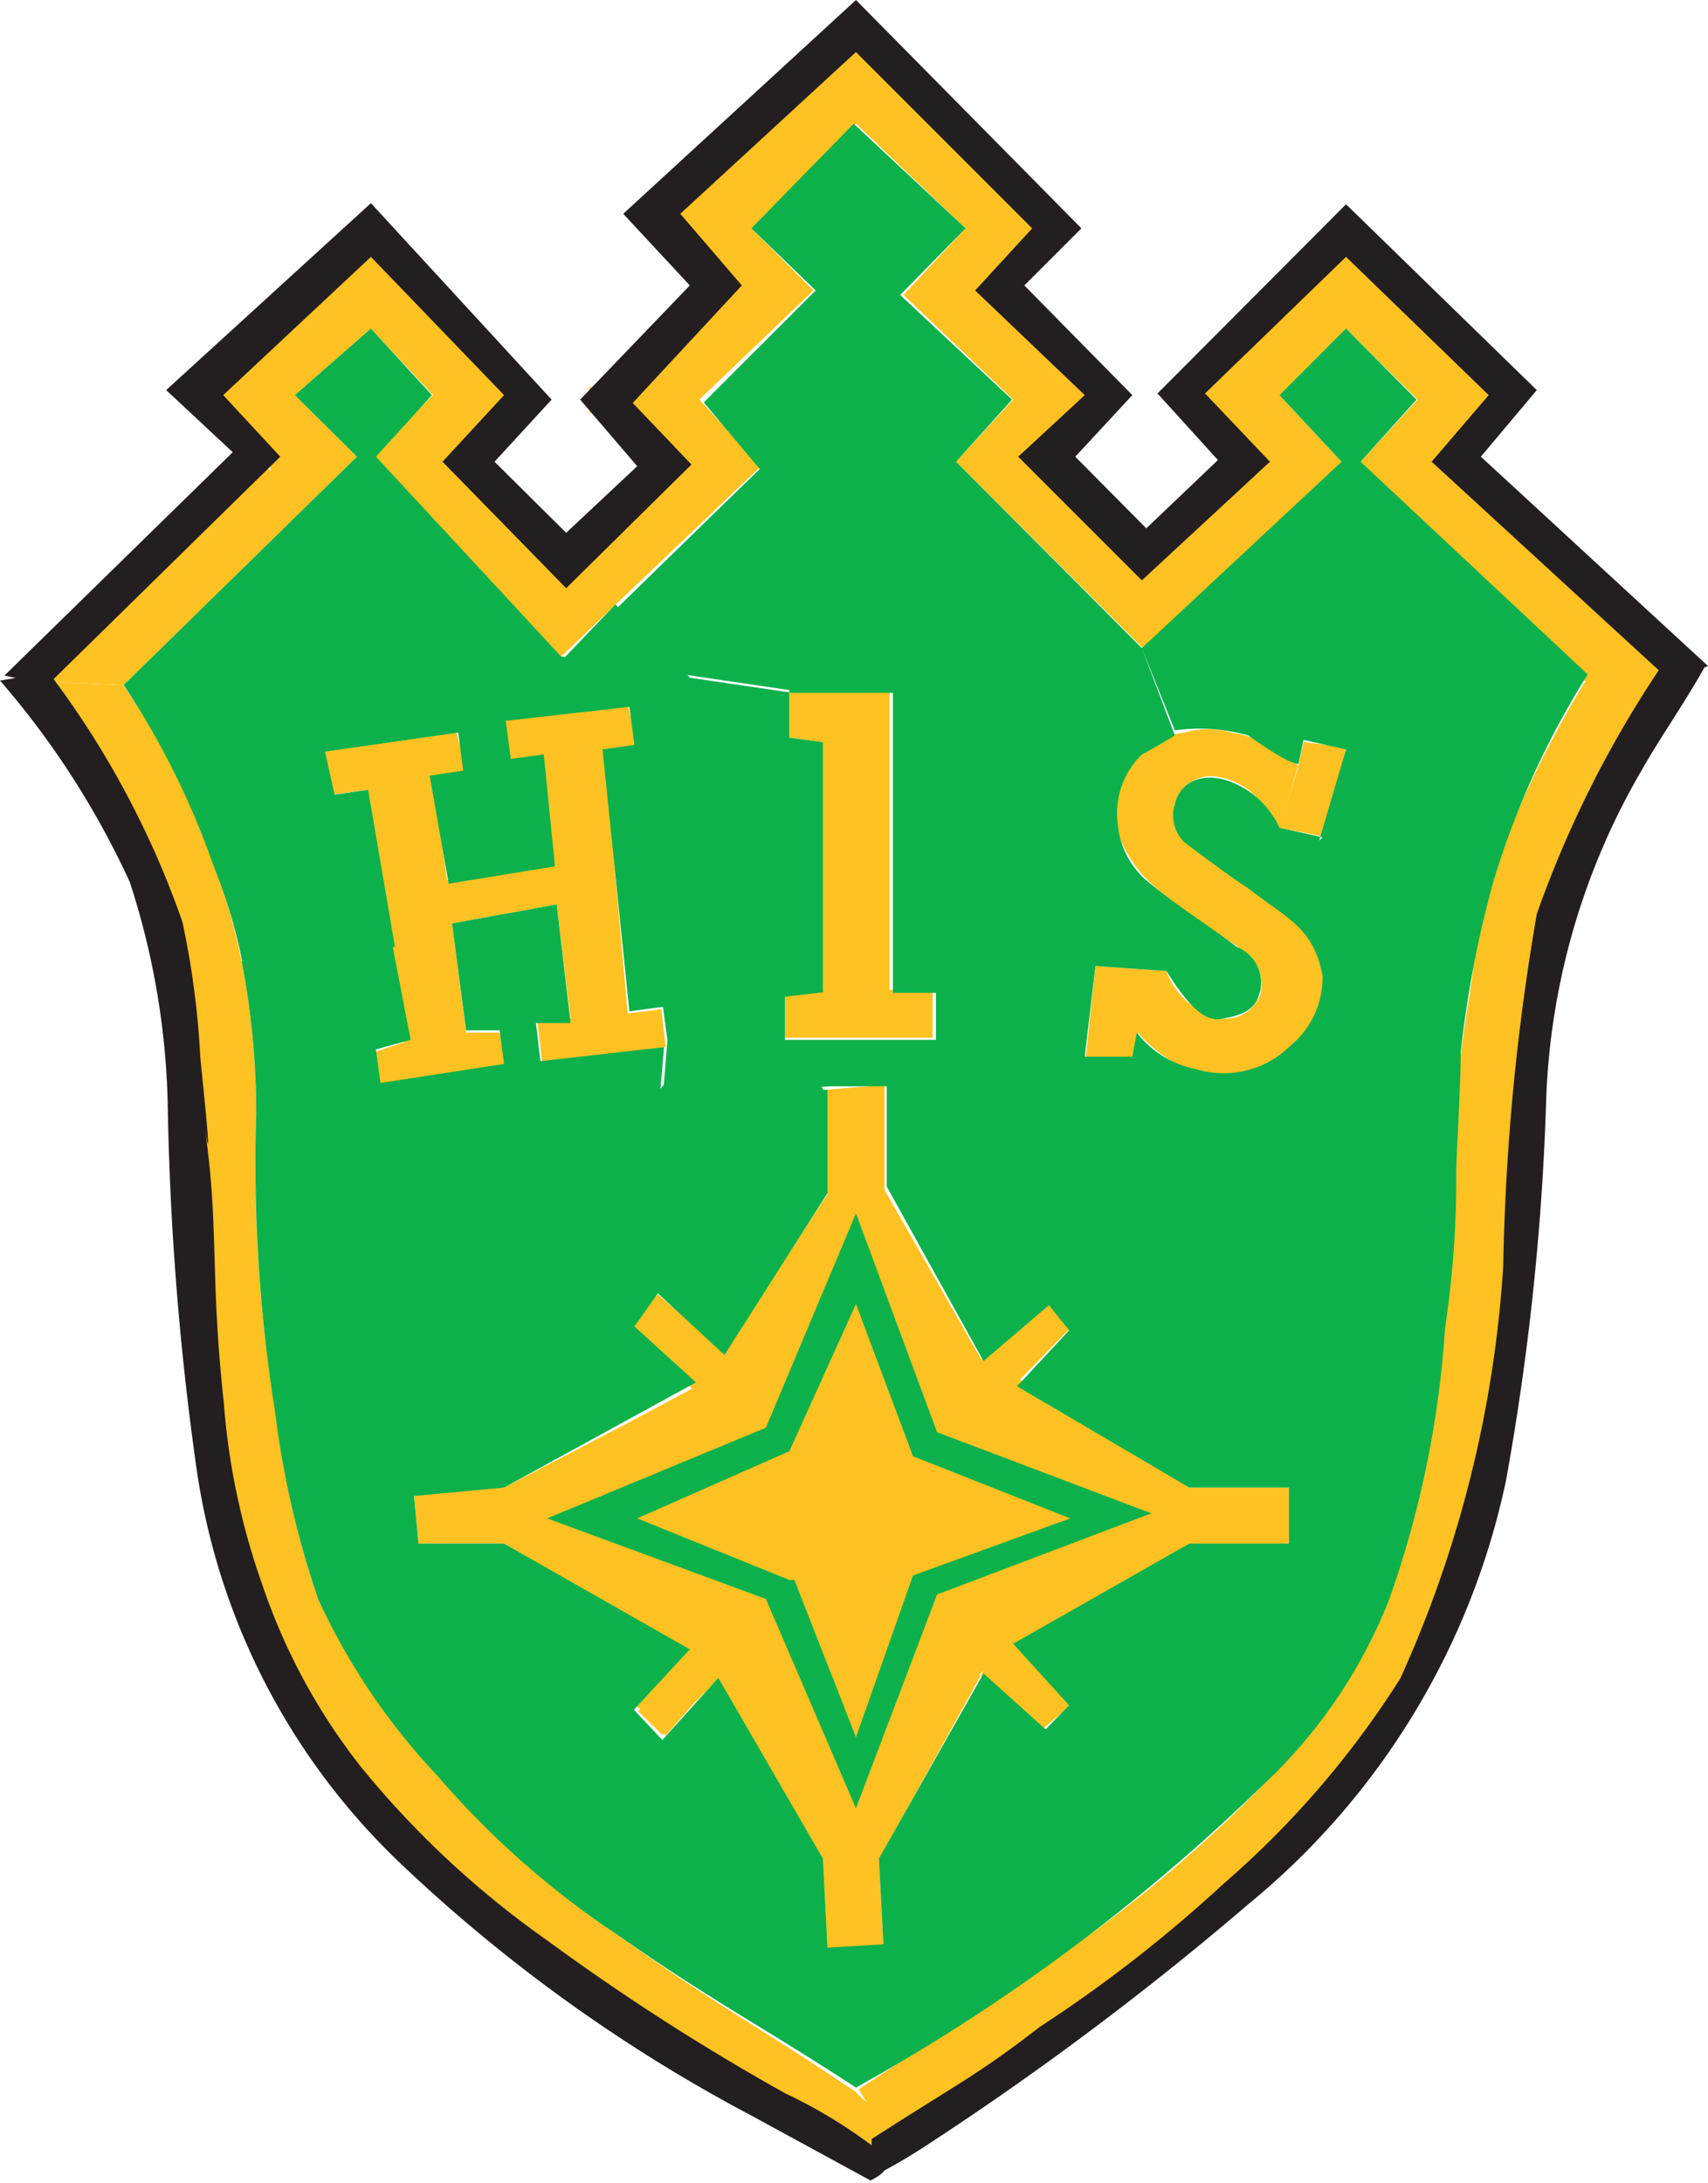
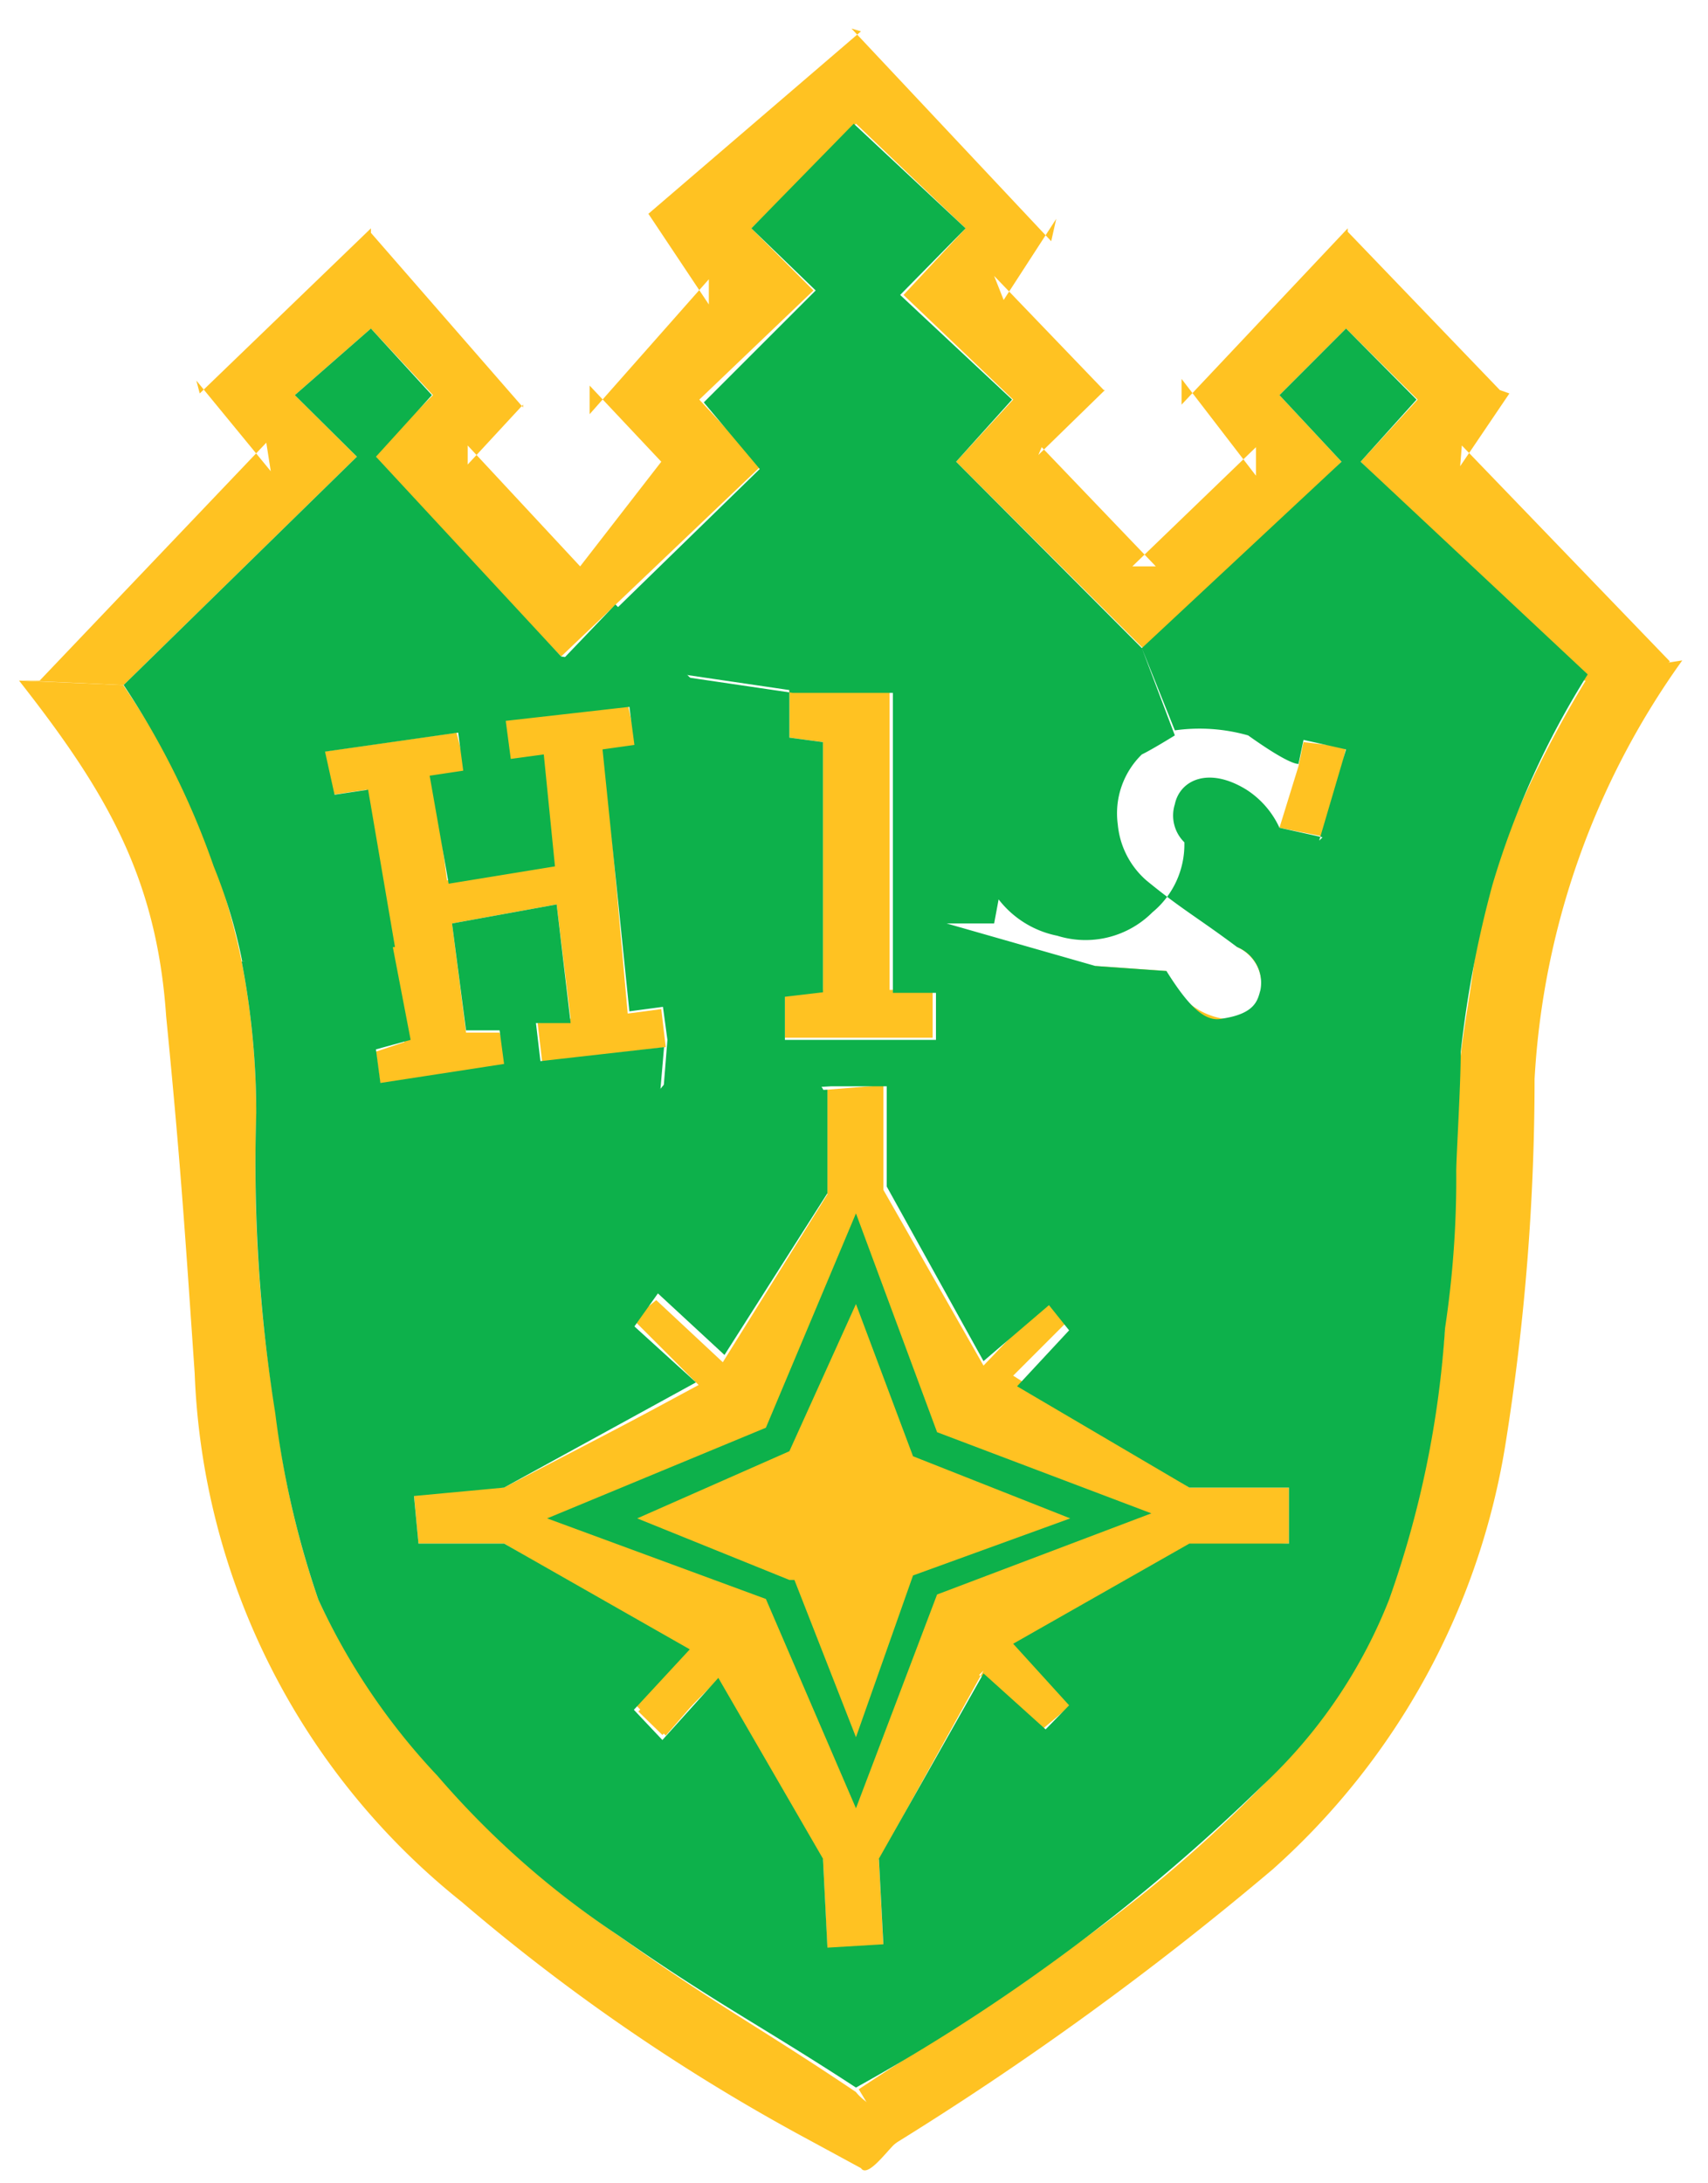
<svg xmlns="http://www.w3.org/2000/svg" viewBox="0 0 30.53 39">
  <defs>
    <clipPath id="a" transform="translate(-1.42 -1.42)">
      <rect width="33.36" height="41.84" style="fill: none" />
    </clipPath>
  </defs>
  <g style="clip-path: url(#a)">
    <g style="clip-path: url(#a)">
      <g style="clip-path: url(#a)">
        <polyline points="11.9 18.71 11.82 18.03 11.22 18.11 10.8 13.43 11.39 13.35 11.22 12.58 9.01 12.84 9.1 13.6 9.69 13.52 9.86 15.48 7.99 15.73 7.74 13.86 8.33 13.77 8.16 13.09 5.78 13.43 5.95 14.2 6.55 14.11 7.23 18.62 6.72 18.79 6.8 19.39 9.1 19.05 8.93 18.45 8.33 18.45 8.08 16.5 9.95 16.16 10.2 18.2 9.61 18.28 9.69 18.96 9.78 18.96 11.9 18.71" style="fill: #ffc222;fill-rule: evenodd" />
        <polyline points="14.71 17.69 14.71 13.26 15.9 13.26 15.9 17.69 16.67 17.69 16.67 18.54 14.03 18.54 14.03 17.77 14.71 17.69" style="fill: #ffc222;fill-rule: evenodd" />
        <polyline points="15.9 13.26 15.9 12.33 14.11 12.33 15.9 12.33 14.11 12.33 14.11 13.18 14.71 13.26 14.71 17.69 14.03 17.77 14.03 18.54 16.67 18.54 16.67 17.69 15.9 17.69 15.9 13.26" style="fill: #ffc222;fill-rule: evenodd" />
        <polyline points="22.87 14.79 23.72 14.96 24.06 13.35 23.3 13.26 23.21 13.69 22.87 14.79" style="fill: #ffc222;fill-rule: evenodd" />
-         <path d="M24.63,15.11a2.23,2.23,0,0,0-1.19-.6,1.53,1.53,0,0,0-.85,0,1.38,1.38,0,0,0-1.19,1,1.31,1.31,0,0,0,.09,1,2.24,2.24,0,0,0,.59.77,12,12,0,0,0,1.7,1.19l.51-.85a9,9,0,0,0-1.19-.85,1.18,1.18,0,0,1-.59-.51c-.09-.26-.17-.43,0-.68a.68.68,0,0,1,.76-.26,1.16,1.16,0,0,1,.68.43,2.15,2.15,0,0,1,.34.51l.34-1.19" transform="translate(-1.42 -1.42)" style="fill: #ffc222;fill-rule: evenodd" />
        <path d="M23.53,18.34a.74.74,0,0,1,.42.85.67.67,0,0,1-.68.43,1.31,1.31,0,0,1-1-.85L21,18.68l-.17,1.62h.85l.08-.43a2.54,2.54,0,0,0,.77.6,3.48,3.48,0,0,0,1.27.17,4,4,0,0,0,.6-.26,1.12,1.12,0,0,0,.51-.68c.17-.34.17-.25.17-.59a1.14,1.14,0,0,0-.17-.94,5.45,5.45,0,0,0-.68-.68l-.68.85" transform="translate(-1.42 -1.42)" style="fill: #ffc222;fill-rule: evenodd" />
-         <polyline points="15.81 19.39 15.81 21.26 17.54 24.29 18.62 23.21 19.16 23.7 18.22 24.66 21.26 26.62 23.04 26.62 23.04 27.55 21.26 27.64 20.58 27.04 16.75 25.59 15.3 21.68 13.69 25.51 12.36 24.8 11.25 23.64 11.76 23.13 12.95 24.15 14.79 21.34 14.79 19.47 15.81 19.39" style="fill: #ffc222;fill-rule: evenodd" />
        <polyline points="12.5 24.74 13.69 25.51 9.78 27.13 13.69 28.57 15.3 32.31 14.71 33.16 12.84 29.93 11.9 31.01 11.34 30.44 12.24 29.42 9.01 27.55 7.48 27.55 7.4 26.7 9.01 26.62 12.5 24.74" style="fill: #ffc222;fill-rule: evenodd" />
        <path d="M29.82,13.49A19.3,19.3,0,0,0,28,17.32c-.08.43-.17.85-.25,1.45s-.17,1-.26,1.87c0,.68-.08,1.36-.08,1.87a14.58,14.58,0,0,1-.17,2.63v.09a17.36,17.36,0,0,1-1,4.68L24,33.31a23.85,23.85,0,0,1-3.4,2.89c-1.1.85-2.29,1.53-3.83,2.55l.6,1a56.39,56.39,0,0,0,6.8-4.93,12.92,12.92,0,0,0,4.17-7.66,41.36,41.36,0,0,0,.51-6.46,14.17,14.17,0,0,1,2.64-7.48l-1.62.25" transform="translate(-1.42 -1.42)" style="fill: #ffc222;fill-rule: evenodd" />
        <polyline points="16.32 28.15 15.3 31.04 14.2 28.23 16.32 28.15" style="fill: #ffc222;fill-rule: evenodd" />
        <path d="M16.72,24.72l1,2.72,2.81,1.11-2.81,1,2.81-1-2.81-1.11-1-2.72,0,.42,0-.42-1.19,2.63-2.72,1.2,2.81,1.1,1.1,2.81-1.1-2.75.68.62,1.44-.76-.14-.43.14.43,2.81-1-2.81-1.11-1-2.72,0,.06,0-.06m2.22,6.63,1.1.94.51-.43-1-1.1,3.15-1.7L24.46,29V28H22.68l-3.15-2,1-1-.42-.34L19,25.82l-1.79-3.14V20.81l-1,.08v1.87l-1.87,3-1.19-1.11-.42.34,1.19,1.19L10.43,28l-1.61.08L8.9,29h1.53l3.4,2-1,1,.43.42,1-1,1.87,3.23.08,1.62,1-.09-1,.09-.08-1.62.08,1.62,1-.09-.08-1.53L19,31.27l-.08.08" transform="translate(-1.42 -1.42)" style="fill: #ffc222;fill-rule: evenodd" />
        <polyline points="15.3 32.31 13.69 28.57 9.78 27.13 13.69 25.51 15.3 21.68 16.75 25.59 20.58 27.04 16.75 28.49 15.3 32.31" style="fill: #ffc222;fill-rule: evenodd" />
        <path d="M1.76,13.58c1.53,1.95,2.46,3.49,2.63,6,.26,2.64.34,3.91.51,6.38a12.69,12.69,0,0,0,4.77,9.44,35.12,35.12,0,0,0,6.2,4.25l.94.51c.11.17.42-.25.59-.42.43-.34-.42-.6-.68-.94C15,37.64,14.17,37.22,12.47,36a15.69,15.69,0,0,1-3.23-2.89A11.74,11.74,0,0,1,7.11,30a15.83,15.83,0,0,1-.76-3.32A26.6,26.6,0,0,1,6,21.4a14.26,14.26,0,0,0-.26-2.8,13.56,13.56,0,0,0-2.12-4.94l-1.87-.08" transform="translate(-1.42 -1.42)" style="fill: #ffc222;fill-rule: evenodd" />
        <polyline points="29.34 12.24 29.85 11.82 26.13 7.96 26.1 8.33 26.98 7.03 26.81 6.97 24.09 4.14 24.09 4.08 21.12 7.23 21.12 6.77 22.45 8.5 22.45 7.99 20.24 10.12 20.66 10.12 18.62 7.99 18.56 8.13 19.75 6.97 19.73 6.97 17.77 4.93 17.94 5.36 18.88 3.91 18.79 4.31 15.22 0.51 15.39 0.56 11.59 3.82 12.67 5.44 12.67 4.99 10.54 7.4 10.54 6.89 11.82 8.25 10.37 10.12 8.36 7.96 8.36 8.3 9.35 7.23 9.35 7.28 6.63 4.16 6.63 4.08 3.57 7.03 3.51 6.8 4.84 8.42 4.76 7.91 0.71 12.16 0.42 12.16 2.21 12.24 6.38 8.16 5.27 7.06 6.63 5.87 7.74 7.06 6.63 8.16 10.03 11.73 13.6 8.33 12.5 7.14 14.54 5.19 13.43 4.08 15.3 2.21 17.26 4.08 16.15 5.27 18.11 7.14 17.09 8.25 20.58 11.73 23.98 8.25 22.87 7.06 24.06 5.87 25.34 7.14 24.32 8.25 28.32 12.16 29.34 12.24" style="fill: #ffc222;fill-rule: evenodd" />
      </g>
    </g>
  </g>
  <g style="clip-path: url(#a)">
    <g style="clip-path: url(#a)">
      <g style="clip-path: url(#a)">
        <polyline points="15.3 32.31 16.75 28.49 20.58 27.04 16.75 25.59 15.3 21.68 13.69 25.51 9.78 27.13 13.69 28.57 15.3 32.31 15.3 31.04 16.32 28.15 19.13 27.13 16.32 26.02 15.3 23.3 14.11 25.93 11.39 27.13 14.11 28.23 14.2 28.23 15.3 31.04 15.3 32.31" style="fill: #0db14b;fill-rule: evenodd" />
        <path d="M8.42,18.23,8.76,20l-.62.17.08.6,2.21-.34-.08-.6h-.6L9.5,17.92l1.87-.34.25,2.12H11l.08.68,2.21-.25-.08.93L6,21.4a14.26,14.26,0,0,0-.26-2.8l2.67-.43v.06" transform="translate(-1.42 -1.42)" style="fill: #0db14b;fill-rule: evenodd" />
        <polyline points="14.03 18.54 14.03 17.94 14.03 17.77 14.03 18.54" style="fill: #0db14b;fill-rule: evenodd" />
        <path d="M14.68,20.3c.43.51,2.9.17.26,1.53-.91.48-2.3,1.53-2.3.51-.08-.77.34-1.19.94-1.87l1.1-.17" transform="translate(-1.42 -1.42)" style="fill: #0db14b;fill-rule: evenodd" />
-         <path d="M25.06,16.38l-.77-.17a1.6,1.6,0,0,0-.59-.68c-.68-.42-1.19-.17-1.28.26a.67.67,0,0,0,.17.68c.68.51.88.65,1.14.82.68.54,1.16.68,1.33,1.56a1.57,1.57,0,0,1-.57,1.25,1.69,1.69,0,0,1-1.7.42,1.76,1.76,0,0,1-1.05-.65l-.08.43h-.85L21,18.68l1.27.09c.37.59.68.93,1,.85.6-.09.63-.34.68-.51a.69.69,0,0,0-.42-.77c-.68-.51-1-.68-1.62-1.19a1.51,1.51,0,0,1-.51-1,1.47,1.47,0,0,1,.43-1.25c.17-.08.59-.34.59-.34L21.83,13,18.51,9.67l1-1.11-2-1.87L18.68,5.5l-2-1.87L14.85,5.5,16,6.61l-2,2,1,1.19-3.49,3.4,4.08.6h1.79l.51.34-.51-.34v5.36h.77V20H15.45v-.77l.68-.08V14.68l-.6-.08v-.85l-4.08-.6L8.14,9.58l1-1.1L8.05,7.29,6.69,8.48,7.8,9.58,3.63,13.66l-.34-.34.34.34A14.3,14.3,0,0,1,5.24,16.9a9.38,9.38,0,0,1,.51,1.7l2.73-.26L8,15.53l-.6.09-.17-.77,2.38-.34.09.68-.6.09.34,1.93,1.9-.31-.2-2-.59.08-.09-.68,2.21-.25.09.68-.57.08.48,4.68.6-.08.08.59-.08,1,3-.17h1v1.79L19,25.74l1.17-1,.36.45-.93,1L22.68,28h1.78V29H22.68l-3.15,1.79,1,1.1-.42.43-1.11-1-1.87,3.31.08,1.53-1,.06-.08-1.59.08,1.62h0l-.08-1.62-1.87-3.23-1,1.11-.51-.54,1-1.08L10.43,29H8.9l-.08-.85L10.43,28l3.43-1.88-1.1-1,.42-.59,1.19,1.1,1.84-2.89V20.89L6,21.32a28.29,28.29,0,0,0,.34,5.35A16.49,16.49,0,0,0,7.11,30a11.74,11.74,0,0,0,2.13,3.15A15.69,15.69,0,0,0,12.47,36c1.7,1.19,2.55,1.61,4.25,2.72A34.18,34.18,0,0,0,24,33.31,9.08,9.08,0,0,0,26.25,30a17.92,17.92,0,0,0,1-4.85,17.94,17.94,0,0,0,.2-2.8c0-.26.08-1.53.08-2.13a19.37,19.37,0,0,1,.57-3,15.11,15.11,0,0,1,1.7-3.75L25.74,9.67l1-1.11L25.48,7.29,24.29,8.48,25.4,9.67,21.83,13l.59,1.47a3.18,3.18,0,0,1,1.31.09c.59.42.82.51.9.51l.09-.43.76.17L25,16.44l.06-.06" transform="translate(-1.42 -1.42)" style="fill: #0db14b;fill-rule: evenodd" />
+         <path d="M25.06,16.38l-.77-.17a1.6,1.6,0,0,0-.59-.68c-.68-.42-1.19-.17-1.28.26a.67.67,0,0,0,.17.68a1.57,1.57,0,0,1-.57,1.25,1.69,1.69,0,0,1-1.7.42,1.76,1.76,0,0,1-1.05-.65l-.08.43h-.85L21,18.68l1.27.09c.37.59.68.93,1,.85.6-.09.63-.34.68-.51a.69.69,0,0,0-.42-.77c-.68-.51-1-.68-1.62-1.19a1.51,1.51,0,0,1-.51-1,1.47,1.47,0,0,1,.43-1.25c.17-.08.59-.34.59-.34L21.83,13,18.51,9.67l1-1.11-2-1.87L18.68,5.5l-2-1.87L14.85,5.5,16,6.61l-2,2,1,1.19-3.49,3.4,4.08.6h1.79l.51.34-.51-.34v5.36h.77V20H15.45v-.77l.68-.08V14.68l-.6-.08v-.85l-4.08-.6L8.14,9.58l1-1.1L8.05,7.29,6.69,8.48,7.8,9.58,3.63,13.66l-.34-.34.34.34A14.3,14.3,0,0,1,5.24,16.9a9.38,9.38,0,0,1,.51,1.7l2.73-.26L8,15.53l-.6.09-.17-.77,2.38-.34.09.68-.6.09.34,1.93,1.9-.31-.2-2-.59.08-.09-.68,2.21-.25.09.68-.57.08.48,4.68.6-.08.08.59-.08,1,3-.17h1v1.79L19,25.74l1.17-1,.36.45-.93,1L22.68,28h1.78V29H22.68l-3.15,1.79,1,1.1-.42.43-1.11-1-1.87,3.31.08,1.53-1,.06-.08-1.59.08,1.62h0l-.08-1.62-1.87-3.23-1,1.11-.51-.54,1-1.08L10.43,29H8.9l-.08-.85L10.43,28l3.43-1.88-1.1-1,.42-.59,1.19,1.1,1.84-2.89V20.89L6,21.32a28.29,28.29,0,0,0,.34,5.35A16.49,16.49,0,0,0,7.11,30a11.74,11.74,0,0,0,2.13,3.15A15.69,15.69,0,0,0,12.47,36c1.7,1.19,2.55,1.61,4.25,2.72A34.18,34.18,0,0,0,24,33.31,9.08,9.08,0,0,0,26.25,30a17.92,17.92,0,0,0,1-4.85,17.94,17.94,0,0,0,.2-2.8c0-.26.08-1.53.08-2.13a19.37,19.37,0,0,1,.57-3,15.11,15.11,0,0,1,1.7-3.75L25.74,9.67l1-1.11L25.48,7.29,24.29,8.48,25.4,9.67,21.83,13l.59,1.47a3.18,3.18,0,0,1,1.31.09c.59.42.82.51.9.51l.09-.43.76.17L25,16.44l.06-.06" transform="translate(-1.42 -1.42)" style="fill: #0db14b;fill-rule: evenodd" />
        <polyline points="11 10.8 9.64 12.22 12.53 12.3 11 10.8" style="fill: #0db14b;fill-rule: evenodd" />
      </g>
    </g>
  </g>
  <g style="clip-path: url(#a)">
    <g style="clip-path: url(#a)">
      <g style="clip-path: url(#a)">
-         <path d="M31.12,13.32a19.58,19.58,0,0,0-2.23,4.43,41,41,0,0,0-.6,6.29,21,21,0,0,1-1.84,7.37,16.52,16.52,0,0,1-3.15,3.66A24.89,24.89,0,0,1,20,37.64c-1.11.86-1.45,1-3,2v.68A9.72,9.72,0,0,0,18,39.74a55.23,55.23,0,0,0,5.75-4.31,13.33,13.33,0,0,0,4.59-7.56A46.09,46.09,0,0,0,29.06,21a12.53,12.53,0,0,1,1.7-5.81c.34-.6.76-1.19,1.13-1.85h-.77" transform="translate(-1.42 -1.42)" style="fill: #231f20;fill-rule: evenodd" />
-         <path d="M2.27,13.41a16.19,16.19,0,0,1,2.41,4.48A15.22,15.22,0,0,1,5,20.3c0,.05.25,2.35.08,1.27.26,1.79.09,2.61.34,4.91a12.54,12.54,0,0,0,.68,3.23A10.88,10.88,0,0,0,7.88,33a16.62,16.62,0,0,0,3.32,3.09,41.07,41.07,0,0,0,4.25,2.73,8.94,8.94,0,0,1,1.64,1c.09.14.4.31-.11.56l-2.13-1.16A28.25,28.25,0,0,1,8.5,34.64a12.12,12.12,0,0,1-3.57-7,52.48,52.48,0,0,1-.51-6.38,13.73,13.73,0,0,0-.68-4.08,15.17,15.17,0,0,0-2.32-3.6l.85-.14" transform="translate(-1.42 -1.42)" style="fill: #231f20;fill-rule: evenodd" />
-         <polyline points="0.85 12.24 5.01 8.16 3.99 7.06 6.63 4.59 9.01 7.06 7.91 8.25 10.12 10.51 12.36 8.3 11.31 7.2 13.26 5.1 12.16 3.82 15.3 0.93 18.45 4.08 17.43 5.19 19.39 7.06 18.2 8.16 20.41 10.37 22.7 8.25 21.54 7.03 24.06 4.59 26.61 7.06 25.59 8.25 29.85 12.16 30.53 11.9 26.47 8.16 27.47 6.97 24.06 3.65 20.69 7.03 21.77 8.22 20.49 9.44 19.22 8.16 20.24 7.06 18.31 5.1 19.33 4.08 15.3 0 11.14 3.82 12.33 5.1 10.37 7.14 11.39 8.33 10.12 9.52 8.84 8.25 9.86 7.14 6.63 3.63 2.97 6.97 4.16 8.08 0.08 12.07 0.85 12.24" style="fill: #231f20;fill-rule: evenodd" />
-       </g>
+         </g>
    </g>
  </g>
</svg>